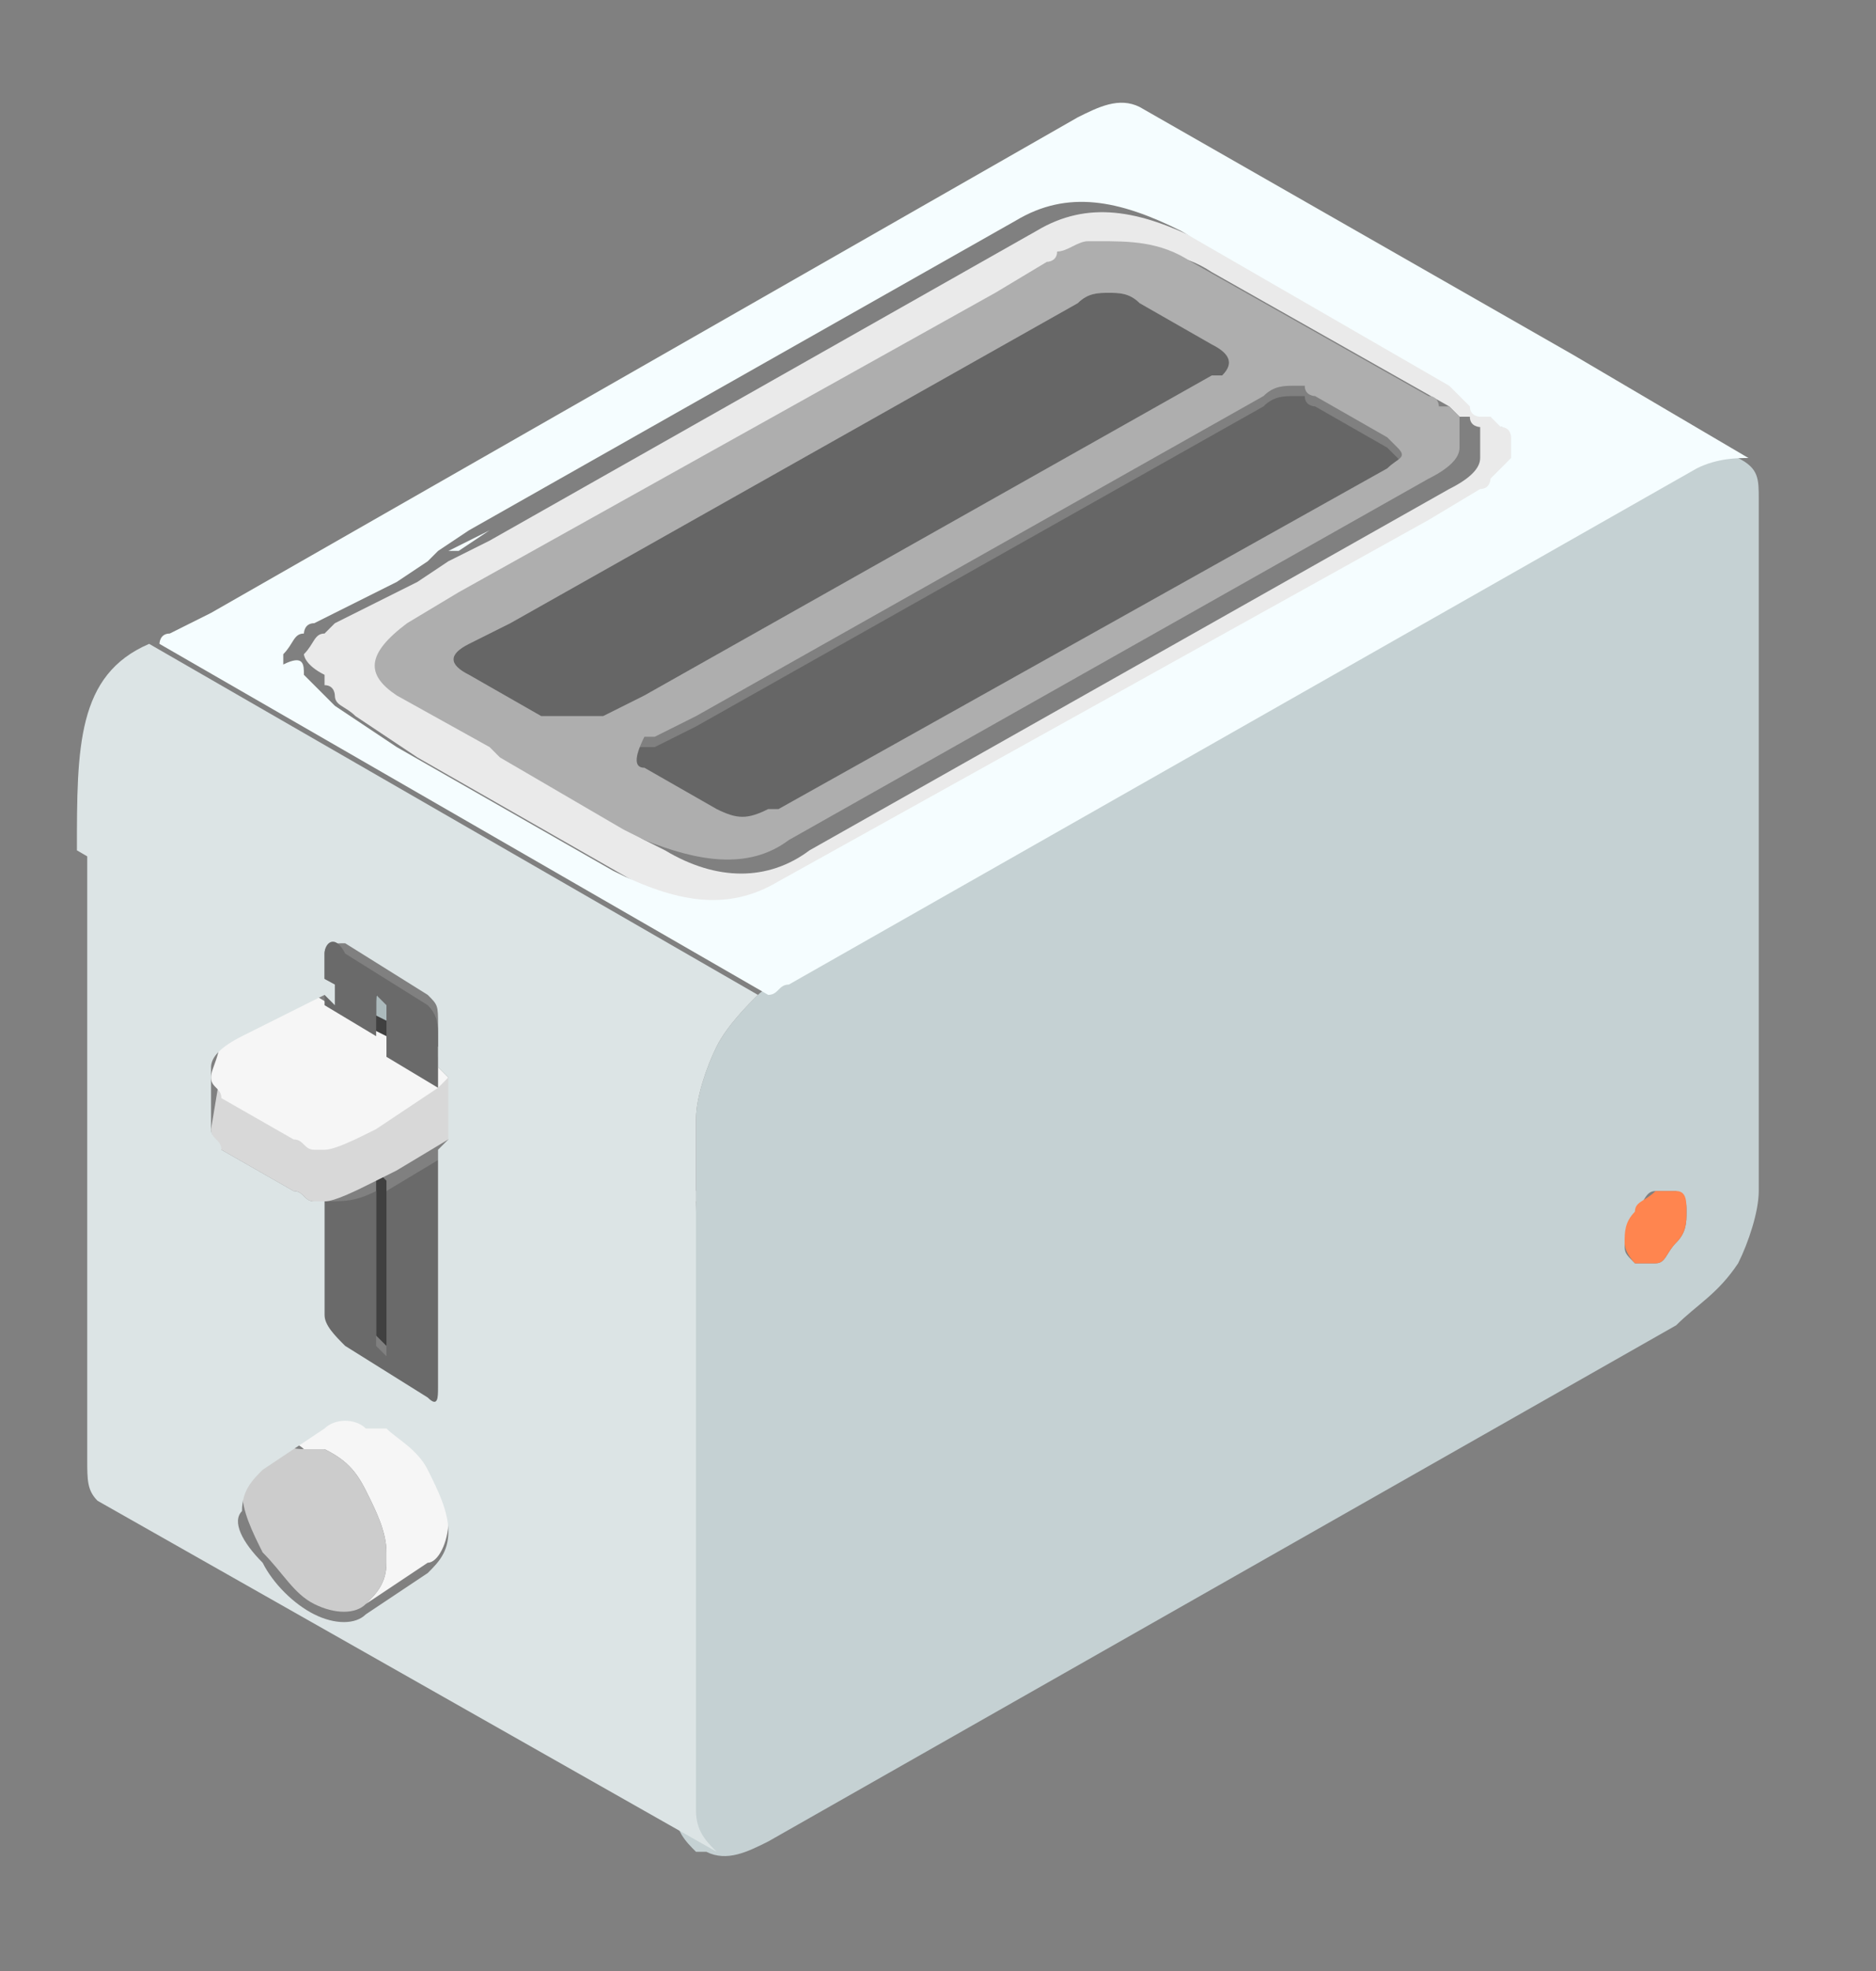
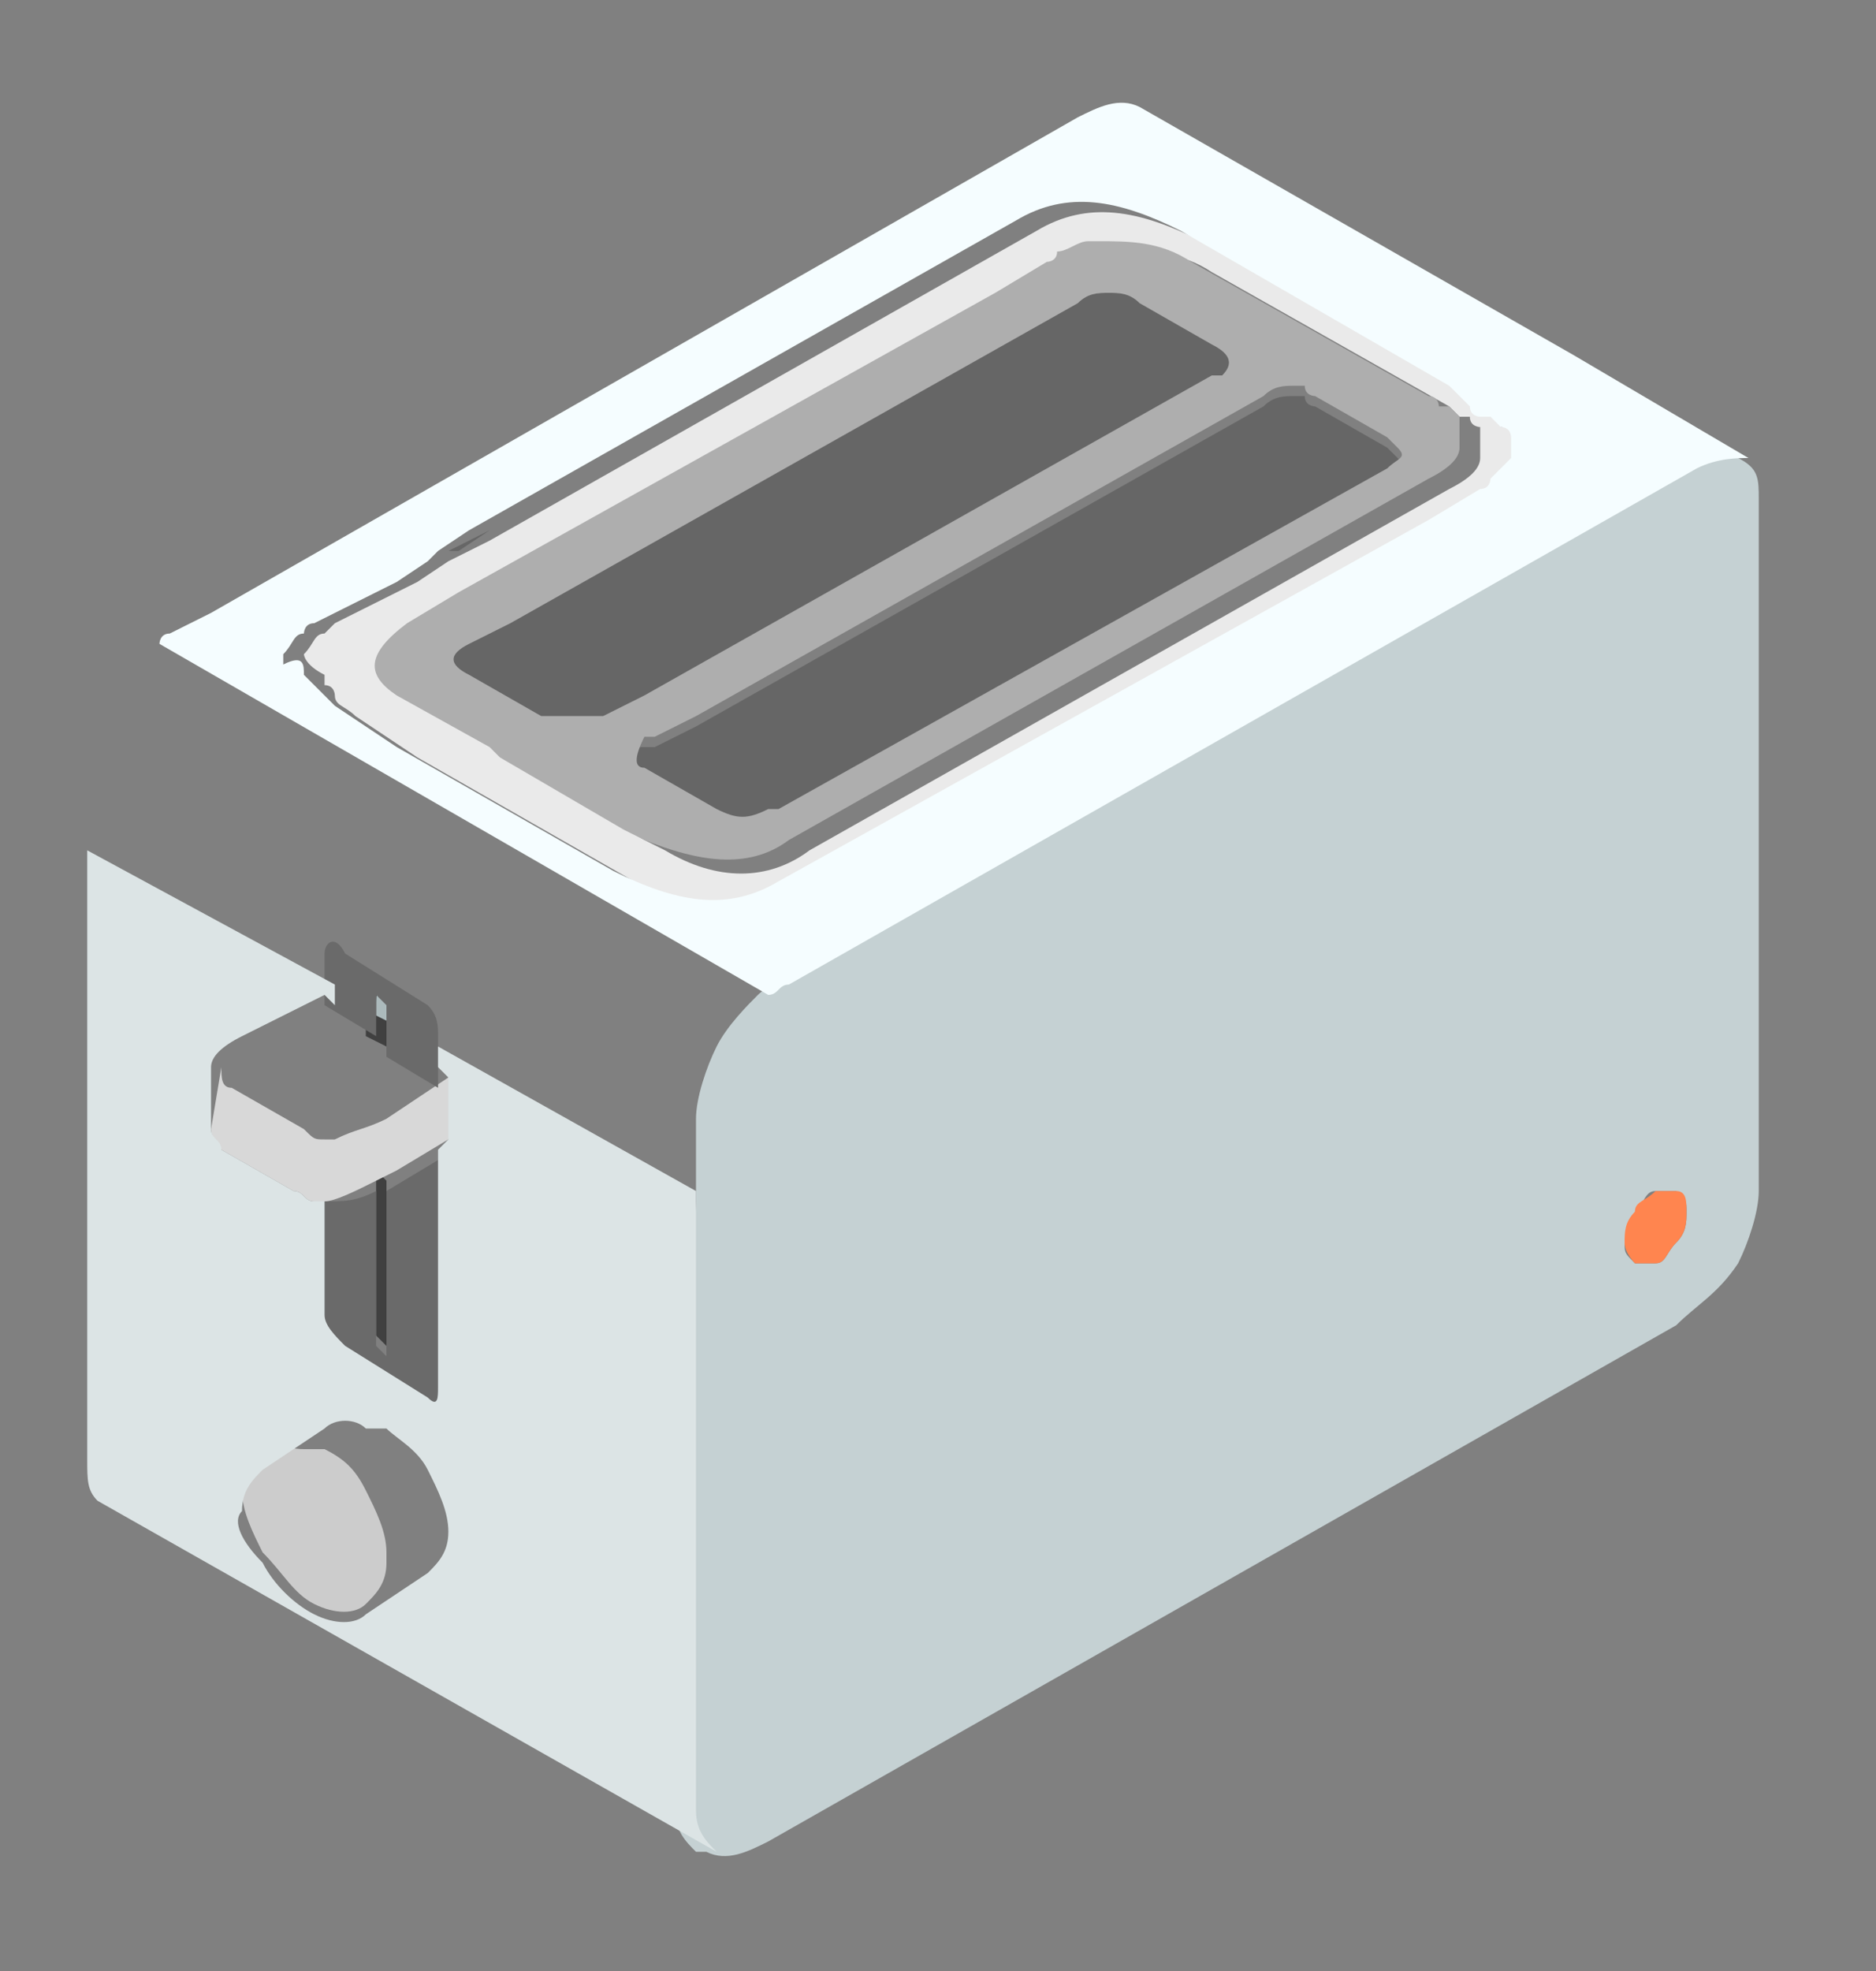
<svg xmlns="http://www.w3.org/2000/svg" width="20" height="21" viewBox="0 0 20 21">
  <rect x="0" y="0" width="20" height="21" fill="#808080" stroke="none" />
  <g fill="none" transform="translate(.6 .7)">
    <path fill="#666" d="M3.3,5.61 C3.3,5.72 3.3,5.72 3.41,5.83 L4.18,6.27 C4.4,6.38 4.51,6.38 4.73,6.27 L4.84,6.27 L11.33,2.64 C11.44,2.53 11.55,2.53 11.44,2.42 L11.33,2.31 L10.56,1.87 C10.56,1.87 10.45,1.87 10.45,1.76 L10.34,1.76 C10.23,1.76 10.12,1.76 10.01,1.87 L3.96,5.28 L3.52,5.5 L3.41,5.5 C3.3,5.5 3.3,5.5 3.3,5.61 C3.3,5.5 3.3,5.5 3.3,5.61 C3.3,5.5 3.3,5.5 3.3,5.61 C3.3,5.5 3.3,5.61 3.3,5.61 Z M1.54,4.73 L2.31,5.17 L2.97,5.17 L3.41,4.95 L9.46,1.54 L9.57,1.54 C9.68,1.43 9.68,1.32 9.46,1.21 L8.69,0.77 C8.58,0.66 8.47,0.66 8.36,0.66 C8.25,0.66 8.14,0.66 8.03,0.77 L1.98,4.18 L1.54,4.4 C1.32,4.51 1.32,4.62 1.54,4.73 L1.54,4.73 Z M2.09,5.61 L3.3,6.38 L2.09,5.61 Z M1.32,3.41 L1.76,3.19 L1.43,3.41 L1.32,3.41 Z M0.88,4.18 L1.43,3.85 L0.88,4.18 Z" transform="translate(2.86 1.76)" />
-     <path fill="#F5FDFF" d="M1.43,1.21 L1.32,1.21 L1.76,0.99 L1.43,1.21 Z M0.22,1.87 L0.99,1.43 L0.22,1.87 Z" transform="translate(2.86 3.96)" />
    <g transform="translate(1.76 .66)">
      <path fill="#EAEAEA" d="M4.4,7.48 L3.08,6.71 L4.4,7.48 Z M0.88,5.61 C0.88,5.5 0.88,5.5 0.88,5.61 C0.99,5.5 0.99,5.39 1.1,5.39 L1.21,5.28 L2.09,4.84 L2.42,4.62 L2.86,4.4 L8.69,1.1 C9.24,0.77 9.79,0.88 10.45,1.21 L13.31,2.86 L13.42,2.97 L13.53,3.08 C13.53,3.08 13.64,3.08 13.64,3.19 L13.75,3.19 L13.86,3.3 L13.97,3.41 L13.97,3.63 C13.97,3.63 13.97,3.74 13.86,3.74 C13.86,3.74 13.75,3.74 13.75,3.85 L13.64,3.96 L13.09,4.29 L6.16,8.14 C5.61,8.47 5.06,8.47 4.4,8.03 L2.09,6.71 L1.43,6.27 C1.32,6.16 1.21,6.16 1.21,6.05 C1.21,6.05 1.21,5.94 1.1,5.94 L1.1,5.83 C0.88,5.72 0.88,5.61 0.88,5.61 L0.88,5.61 Z M2.09,6.16 L3.08,6.71 L3.19,6.82 L4.51,7.59 L4.73,7.7 C5.28,8.03 5.83,8.03 6.27,7.7 L13.09,3.85 C13.31,3.74 13.42,3.63 13.42,3.52 L13.42,3.41 L13.42,3.3 L13.42,3.19 C13.42,3.19 13.31,3.19 13.31,3.08 L13.2,3.08 L13.09,2.97 L10.56,1.54 C10.23,1.32 9.9,1.32 9.57,1.32 L9.46,1.32 C9.35,1.32 9.24,1.32 9.13,1.43 C9.13,1.43 9.02,1.43 9.02,1.54 L8.47,1.87 L2.75,5.06 L2.2,5.39 C1.54,5.61 1.54,5.83 2.09,6.16 L2.09,6.16 Z" />
      <path fill="#AEAEAE" d="M2.53,4.95 L1.98,5.28 L2.53,4.95 Z" />
    </g>
-     <path fill="#AEAEAE" d="M0.99,0.21 L2.2,0.98 L0.99,0.21 Z" transform="translate(3.96 7.16)" />
    <path fill="#404040" d="M3.41,9.79 L3.52,9.9 L3.52,10.45 L3.3,10.34 L3.3,10.01 C3.41,9.9 3.41,9.79 3.41,9.79 Z M3.52,11.88 L3.52,13.64 L3.41,13.53 L3.41,11.77 L3.52,11.88 L3.52,11.88 Z" />
    <path fill="#D8D8D8" d="M1.65,11.33 C1.65,11.44 1.65,11.44 1.65,11.33 C1.65,11.44 1.76,11.55 1.76,11.55 L2.53,11.99 C2.64,11.99 2.64,12.1 2.75,12.1 L2.86,12.1 C2.97,12.1 3.19,11.99 3.41,11.88 L3.63,11.77 L4.18,11.44 L4.29,11.33 L4.29,10.67 L4.18,10.78 L3.52,11.22 C3.3,11.33 3.19,11.33 2.97,11.44 L2.86,11.44 C2.75,11.44 2.75,11.44 2.64,11.33 L1.87,10.89 C1.76,10.89 1.76,10.78 1.76,10.67 L1.65,11.33 L1.65,11.33 Z" />
-     <path fill="#F6F6F6" d="M2.86,14.41 C2.86,14.3 2.86,14.3 2.86,14.41 C2.86,14.3 2.86,14.3 2.86,14.41 C2.97,14.3 3.19,14.3 3.3,14.41 L3.52,14.41 C3.74,14.52 3.85,14.63 3.96,14.85 C4.07,15.07 4.18,15.29 4.18,15.51 C4.18,15.73 4.07,15.95 3.96,15.95 L3.3,16.39 C3.41,16.28 3.52,16.17 3.52,15.95 L3.52,15.84 C3.52,15.62 3.41,15.4 3.3,15.18 C3.19,14.96 3.08,14.85 2.86,14.74 L2.75,14.74 L2.64,14.74 C2.53,14.63 2.31,14.63 2.2,14.74 L2.86,14.41 L2.86,14.41 Z M1.65,10.78 C1.65,10.89 1.76,10.89 1.76,11 L2.53,11.44 C2.64,11.44 2.64,11.55 2.75,11.55 L2.86,11.55 C2.97,11.55 3.19,11.44 3.41,11.33 L4.07,10.89 L4.18,10.78 L4.07,10.67 L3.52,10.34 L3.3,10.23 L2.75,9.9 L2.64,9.79 L1.76,10.23 C1.76,10.56 1.65,10.67 1.65,10.78 L1.65,10.78 Z" />
    <path fill="#CCC" d="M2.2,14.74 C2.31,14.63 2.42,14.74 2.64,14.74 L2.86,14.74 C3.08,14.85 3.19,14.96 3.3,15.18 C3.41,15.4 3.52,15.62 3.52,15.84 L3.52,15.95 C3.52,16.17 3.41,16.28 3.3,16.39 C3.19,16.5 2.97,16.5 2.75,16.39 C2.53,16.28 2.42,16.06 2.2,15.84 C2.09,15.62 1.98,15.4 1.98,15.18 C1.87,15.07 1.98,14.85 2.2,14.74 Z" />
    <path fill="#C5D1D3" d="M6.82,12.1 L6.82,11.22 C6.82,11 6.93,10.67 7.04,10.45 C7.15,10.23 7.37,10.01 7.48,9.9 C7.48,9.9 7.59,9.79 7.7,9.79 L17.38,4.29 C17.6,4.18 17.82,4.07 17.93,4.18 C18.15,4.29 18.15,4.4 18.15,4.62 L18.15,11.99 C18.15,12.21 18.04,12.54 17.93,12.76 C17.71,13.09 17.49,13.2 17.27,13.42 L7.59,18.92 C7.37,19.03 7.15,19.14 6.93,19.03 L6.82,19.03 C6.71,18.92 6.6,18.81 6.6,18.59 L6.82,12.1 Z M16.72,12.54 C16.72,12.65 16.72,12.65 16.83,12.76 L17.05,12.76 C17.16,12.76 17.16,12.65 17.27,12.54 C17.38,12.43 17.38,12.32 17.38,12.21 C17.38,12.1 17.38,12.1 17.27,11.99 L17.05,11.99 C16.94,11.99 16.94,12.1 16.83,12.21 C16.83,12.32 16.72,12.43 16.72,12.54 Z" />
    <path fill="#FF854F" d="M17.38,12.21 C17.38,12.32 17.38,12.43 17.27,12.54 C17.16,12.65 17.16,12.76 17.05,12.76 L16.83,12.76 C16.83,12.76 16.72,12.65 16.72,12.54 C16.72,12.43 16.72,12.32 16.83,12.21 C16.83,12.1 16.94,12.1 17.05,11.99 L17.27,11.99 C17.38,11.99 17.38,12.1 17.38,12.21 Z" />
    <path fill="#F5FDFF" d="M1.21,6.05 L1.65,5.83 L10.89,0.55 C11.11,0.44 11.33,0.33 11.55,0.44 L16.17,3.08 L18.04,4.18 C17.93,4.18 17.71,4.18 17.49,4.29 L7.81,9.79 C7.7,9.79 7.7,9.9 7.59,9.9 L1.1,6.16 C1.1,6.16 1.1,6.05 1.21,6.05 L1.21,6.05 Z M2.64,6.49 C2.64,6.49 2.75,6.49 2.64,6.49 L2.75,6.6 L2.97,6.82 L3.63,7.26 L5.94,8.58 C6.6,8.91 7.15,9.02 7.7,8.69 L14.63,4.84 L15.18,4.51 C15.29,4.51 15.29,4.4 15.29,4.4 L15.4,4.29 L15.51,4.18 L15.51,4.07 L15.51,3.96 C15.51,3.96 15.51,3.85 15.4,3.85 L15.29,3.74 L15.18,3.74 C15.18,3.74 15.07,3.74 15.07,3.63 L14.96,3.52 L14.85,3.41 L11.99,1.76 C11.33,1.43 10.78,1.32 10.23,1.65 L4.4,4.95 L4.07,5.17 L3.96,5.28 L3.63,5.5 L2.75,5.94 C2.64,5.94 2.64,6.05 2.64,6.05 C2.53,6.05 2.53,6.16 2.42,6.27 L2.42,6.38 C2.64,6.27 2.64,6.38 2.64,6.49 C2.64,6.38 2.64,6.38 2.64,6.49 L2.64,6.49 Z M15.62,3.74 L15.73,3.85 L15.62,3.74 Z" />
    <path fill="#AEAEAE" d="M3.74,5.94 L4.29,5.61 L10.01,2.42 L10.56,2.09 C10.56,2.09 10.67,2.09 10.67,1.98 C10.78,1.98 10.89,1.87 11,1.87 L11.11,1.87 C11.44,1.87 11.77,1.87 12.1,2.09 L14.63,3.52 C14.74,3.52 14.74,3.63 14.74,3.63 L14.85,3.63 L14.96,3.74 L14.96,4.07 C14.96,4.18 14.85,4.29 14.63,4.4 L7.81,8.25 C7.37,8.58 6.82,8.47 6.27,8.25 L6.05,8.14 L4.73,7.37 L4.62,7.26 L3.63,6.71 C3.3,6.49 3.3,6.27 3.74,5.94 Z M6.27,7.48 L7.04,7.92 C7.26,8.03 7.37,8.03 7.59,7.92 L7.7,7.92 L14.19,4.29 C14.3,4.18 14.41,4.18 14.3,4.07 L14.19,3.96 L13.42,3.52 C13.42,3.52 13.31,3.52 13.31,3.41 L13.2,3.41 C13.09,3.41 12.98,3.41 12.87,3.52 L6.82,6.93 L6.38,7.15 L6.27,7.15 C6.16,7.37 6.16,7.48 6.27,7.48 Z M4.4,6.49 L5.17,6.93 L5.83,6.93 L6.27,6.71 L12.32,3.3 L12.43,3.3 C12.54,3.19 12.54,3.08 12.32,2.97 L11.55,2.53 C11.44,2.42 11.33,2.42 11.22,2.42 C11.11,2.42 11,2.42 10.89,2.53 L4.84,5.94 L4.4,6.16 C4.18,6.27 4.18,6.38 4.4,6.49 L4.4,6.49 Z" />
    <path fill="#EAEAEA" d="M15.62,3.74 L15.73,3.85 L15.62,3.74 Z M4.95,7.37 L6.16,8.14 L4.95,7.37 Z M3.74,5.94 L4.29,5.61 L3.74,5.94 Z M3.08,5.83 L3.85,5.39 L3.08,5.83 Z" />
    <path fill="#ACBABC" d="M3.41,10.01 L3.41,10.12 L3.63,10.23 L3.63,10.12 L3.63,9.9 L3.52,9.79 C3.41,9.79 3.41,9.9 3.41,10.01 Z" />
-     <path fill="#DCE4E5" d="M2.86,9.9 L2.86,9.46 C2.86,9.35 2.97,9.35 3.08,9.35 L3.96,9.9 C4.07,10.01 4.07,10.01 4.07,10.23 L4.07,10.56 L6.82,12.1 L6.82,11.22 C6.82,11 6.93,10.67 7.04,10.45 C7.15,10.23 7.37,10.01 7.48,9.9 L0.99,6.16 C0.22,6.49 0.22,7.26 0.22,8.36 L2.86,9.9 Z" />
    <path fill="#6A6A6A" d="M3.41,11.99 L3.41,13.64 L3.52,13.75 L3.52,11.99 L4.07,11.66 L4.07,14.19 C4.07,14.3 4.07,14.3 3.96,14.3 L3.08,13.75 C2.97,13.64 2.86,13.64 2.86,13.42 L2.86,12.1 C3.08,12.1 3.19,12.1 3.41,11.99 Z M2.86,9.46 L2.86,10.01 L3.41,10.34 L3.41,10.01 L3.41,9.9 L3.52,10.01 L3.52,10.56 L4.07,10.89 L4.07,10.34 C4.07,10.23 4.07,10.12 3.96,10.01 L3.08,9.46 C2.97,9.24 2.86,9.35 2.86,9.46 Z" />
    <path fill="#DCE4E5" d="M0.33,8.36 L2.97,9.79 L2.97,10.01 L2.86,9.9 L1.98,10.34 C1.76,10.45 1.65,10.56 1.65,10.67 L1.65,11.33 C1.65,11.44 1.76,11.44 1.76,11.55 L2.53,11.99 C2.64,11.99 2.64,12.1 2.75,12.1 L2.86,12.1 L2.86,13.31 C2.86,13.42 2.97,13.53 3.08,13.64 L3.96,14.19 C4.07,14.3 4.07,14.19 4.07,14.08 L4.07,11.55 L4.18,11.44 L4.18,10.78 L4.07,10.67 L4.07,10.45 L6.82,11.99 L6.82,18.59 C6.82,18.81 6.93,18.92 7.04,19.03 L0.44,15.29 C0.33,15.18 0.33,15.07 0.33,14.85 L0.33,8.36 L0.33,8.36 Z M2.2,15.95 C2.31,16.17 2.53,16.39 2.75,16.5 C2.97,16.61 3.19,16.61 3.3,16.5 L3.96,16.06 C4.07,15.95 4.18,15.84 4.18,15.62 C4.18,15.4 4.07,15.18 3.96,14.96 C3.85,14.74 3.63,14.63 3.52,14.52 L3.41,14.52 L3.3,14.52 C3.19,14.41 2.97,14.41 2.86,14.52 L2.2,14.96 C2.09,15.07 1.98,15.18 1.98,15.4 C1.87,15.51 1.98,15.73 2.2,15.95 Z" />
  </g>
</svg>